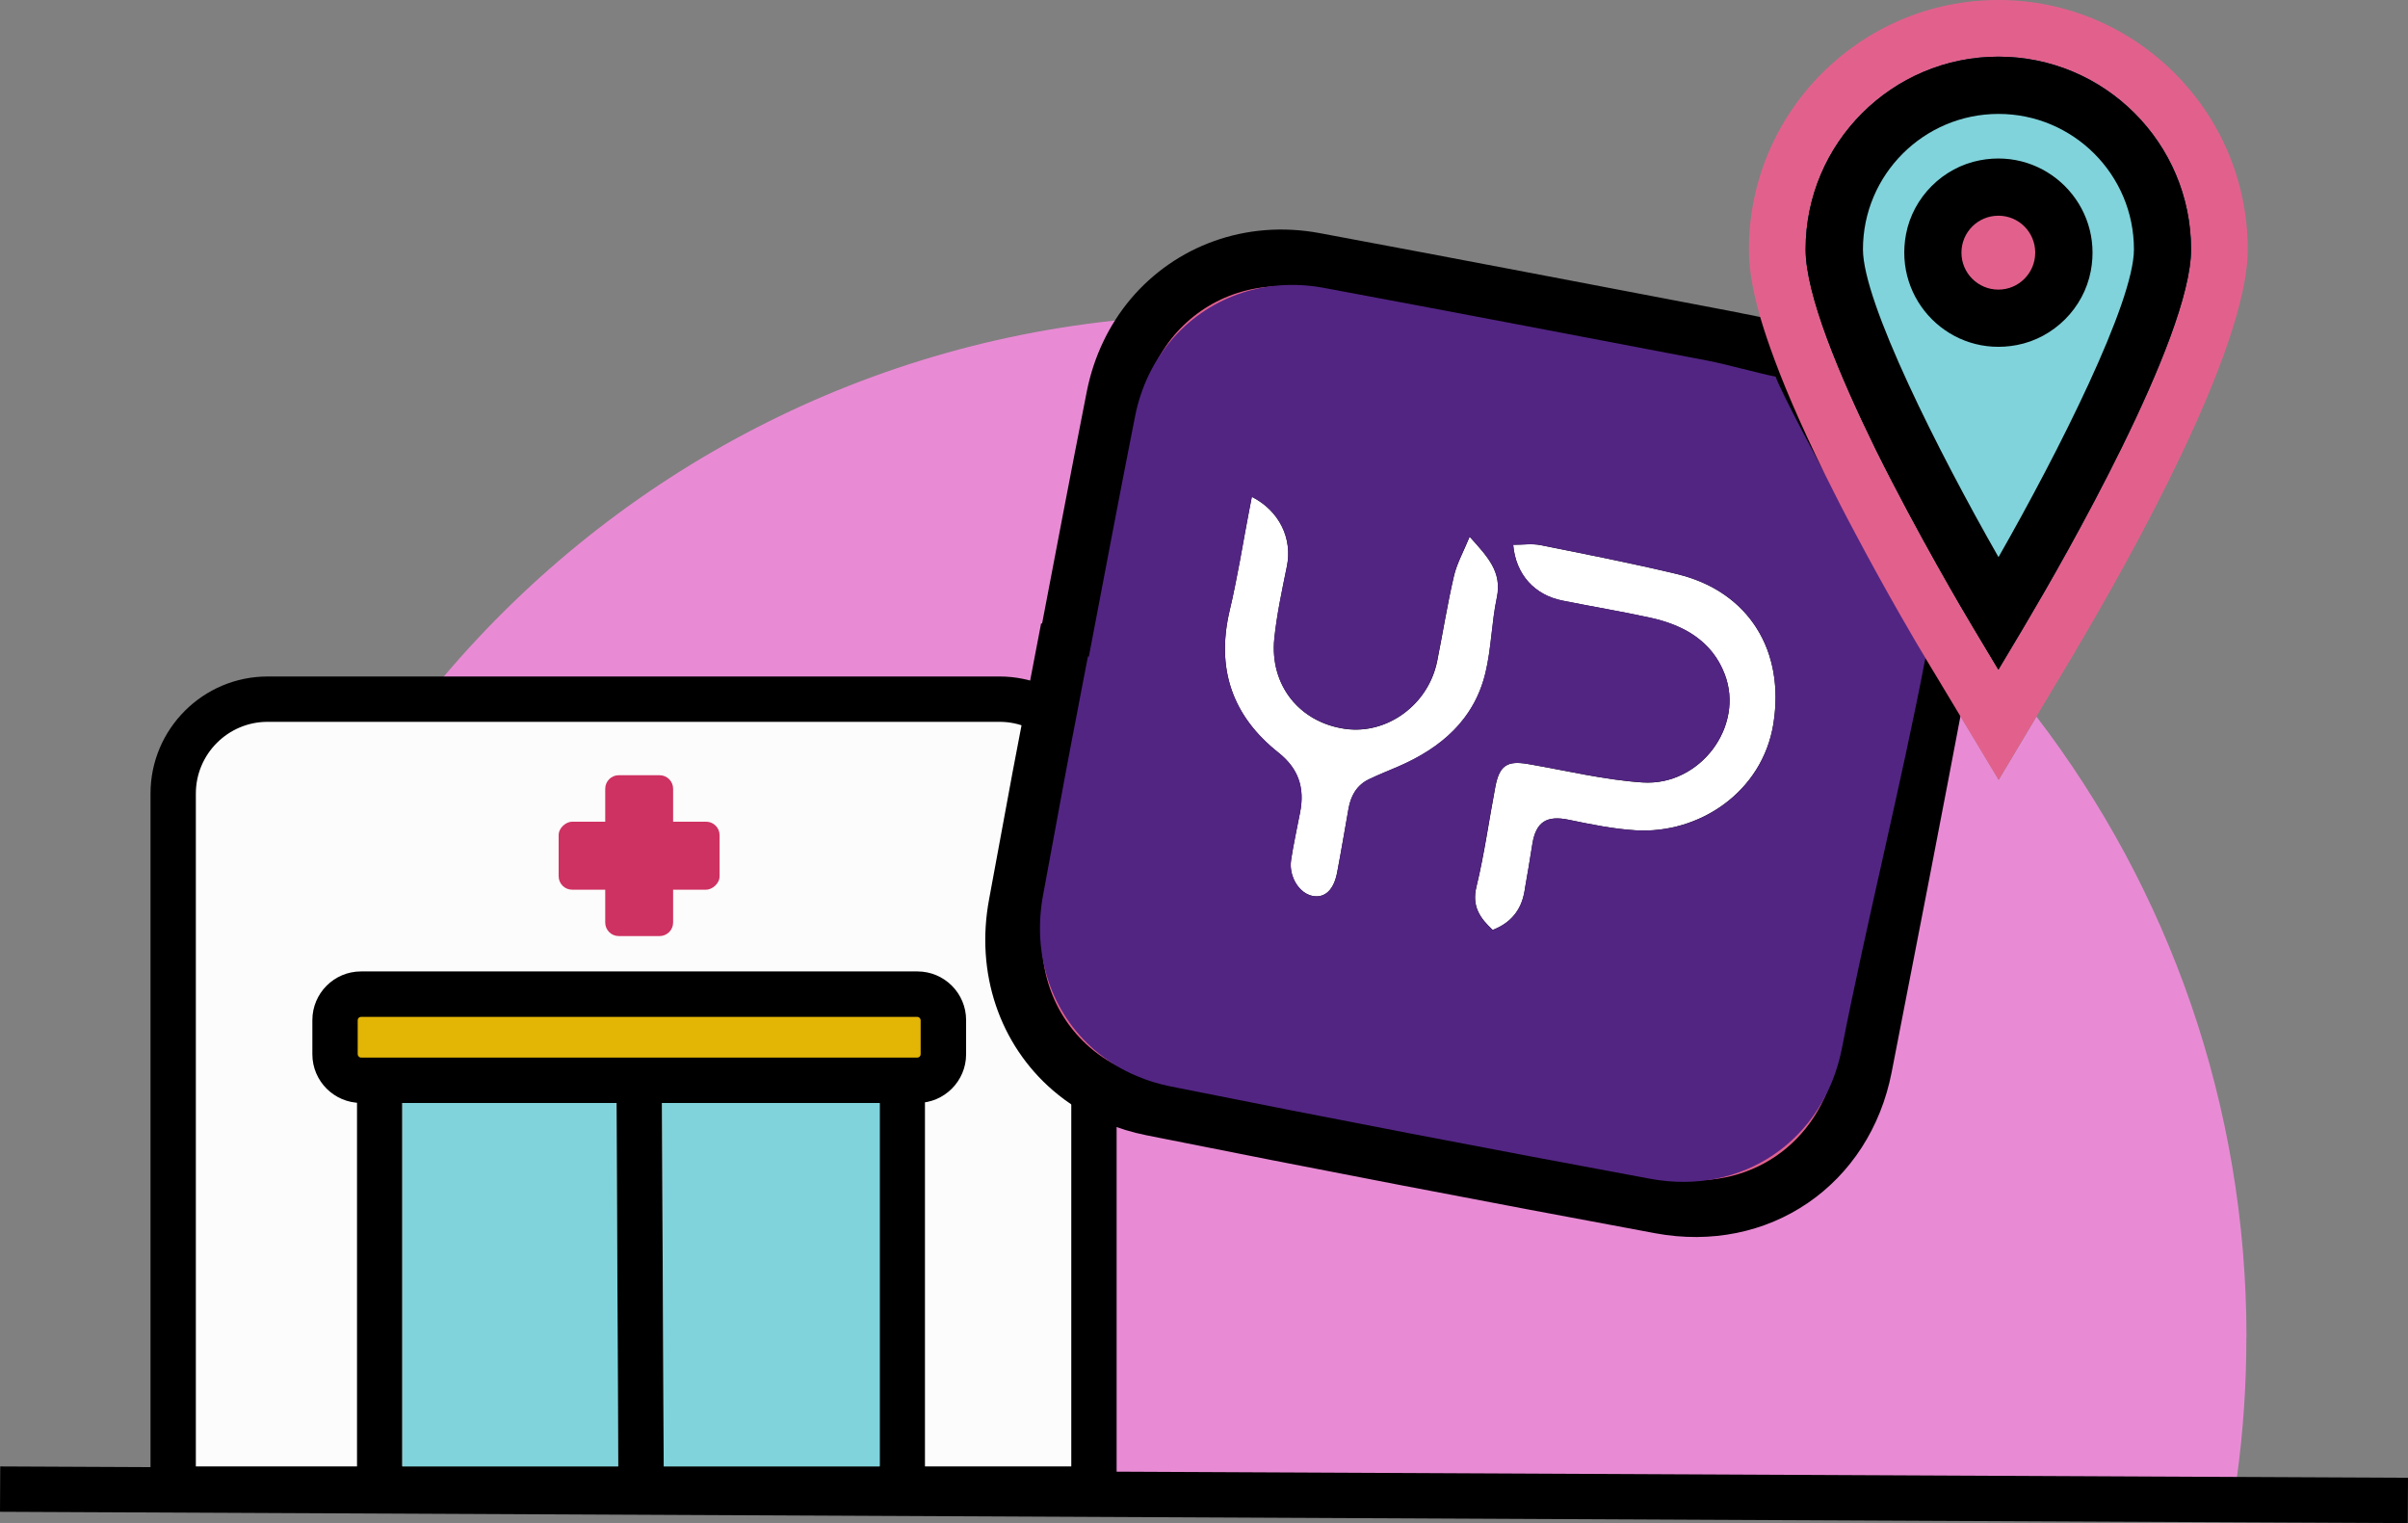
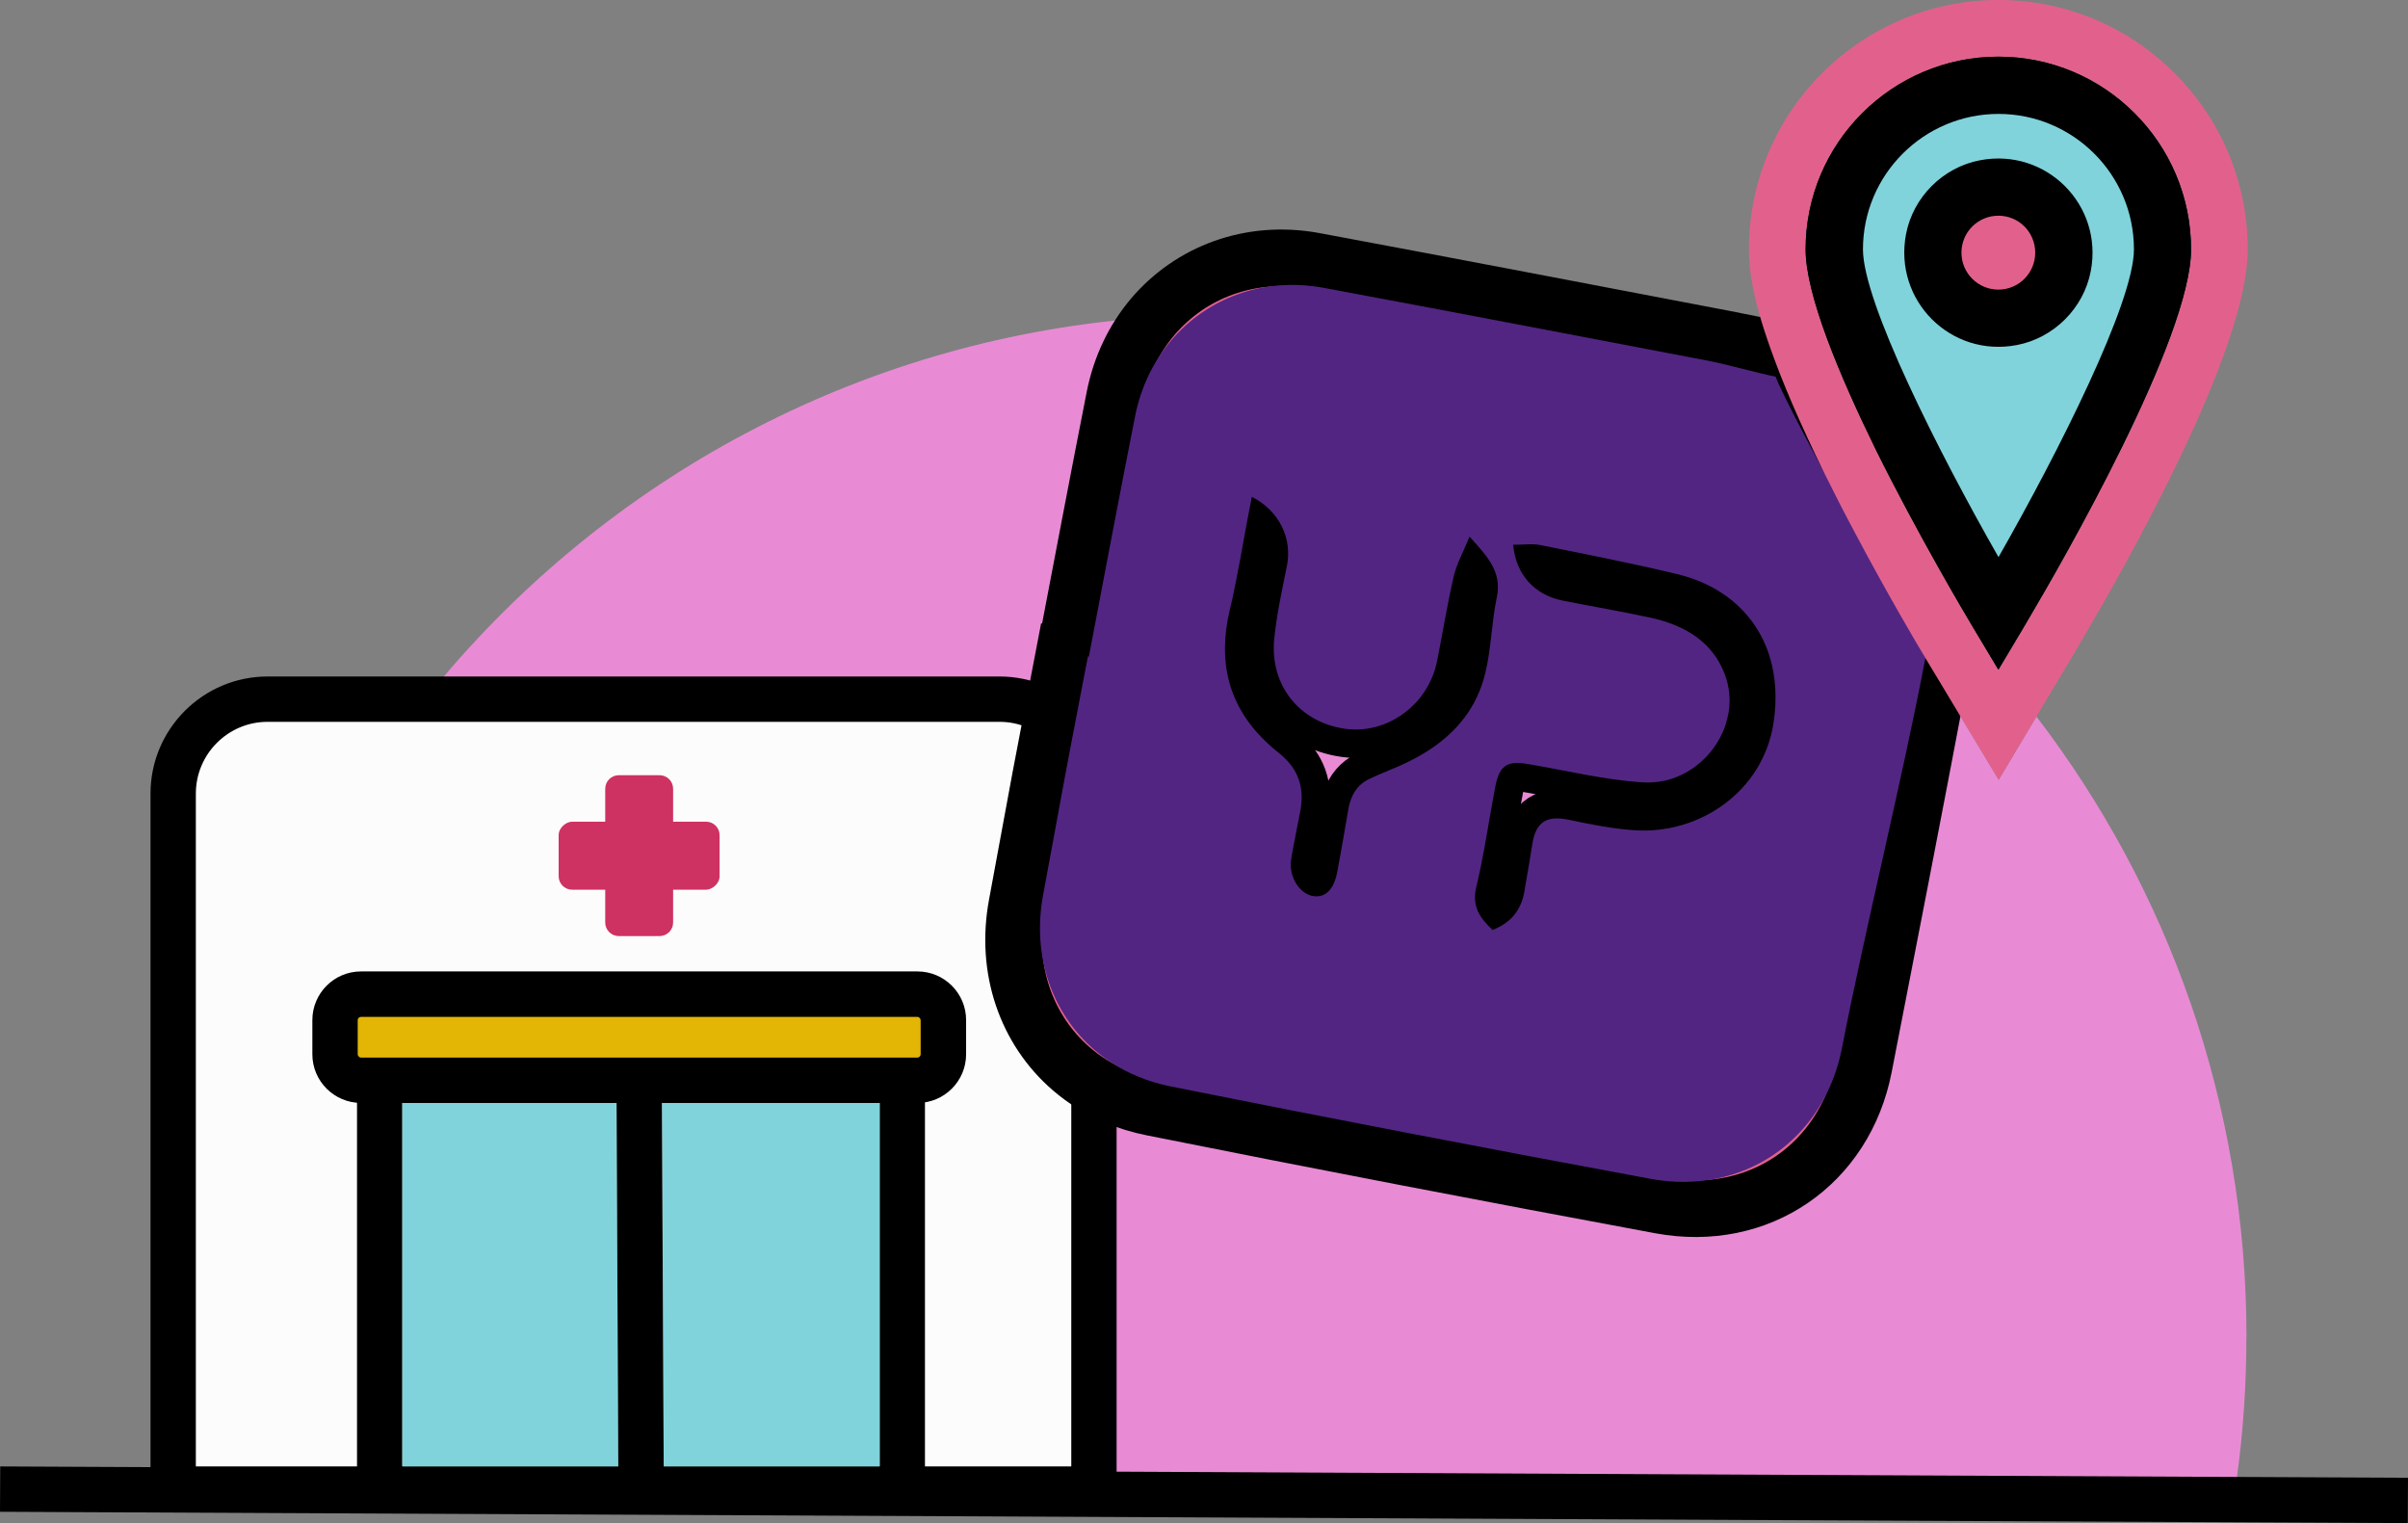
<svg xmlns="http://www.w3.org/2000/svg" id="Layer_2" viewBox="0 0 212.46 134.37">
  <rect x="0" y="0" width="212.46" height="134.37" fill="#808080" stroke="none" />
  <defs>
    <style>.cls-1{fill:#80d3db;}.cls-1,.cls-2,.cls-3,.cls-4,.cls-5,.cls-6,.cls-7,.cls-8,.cls-9,.cls-10{stroke-width:0px;}.cls-2{fill:#e88bd4;}.cls-11{stroke:#000;stroke-miterlimit:10;stroke-width:5px;}.cls-11,.cls-6{fill:#e2618c;}.cls-3{fill:#ce3262;}.cls-4{fill:#000;}.cls-5{fill:#14374f;}.cls-7{fill:#522583;}.cls-8{fill:#fff;}.cls-9{fill:#e3b505;}.cls-10{fill:#fcfcfc;}</style>
  </defs>
  <g id="text">
    <path class="cls-2" d="M198.2,117.99c0,4.18-.28,8.29-.83,12.31-.07.52-.15,1.05-.23,1.57l-98.62.28-16.91.04-50.11.14-12.59.04c-.15-.97-.29-1.94-.41-2.91,0-.03-.02-.06,0-.09-.48-3.73-.72-7.53-.72-11.38,0-20.39,6.76-39.2,18.17-54.31,1.03-1.37,2.1-2.7,3.21-4,15.27-18.02,37.48-29.96,62.52-31.69,2.09-.15,4.19-.22,6.32-.22,21.01,0,40.34,7.18,55.67,19.22,2.92,5.52,5.58,10,6.21,11.05l1.17,1.94,5.3,8.82,3.33-5.58c11.63,15.19,18.53,34.18,18.53,54.77Z" />
    <path class="cls-4" d="M98.52,133.37H13.28v-63.36c0-5.7,4.64-10.33,10.33-10.33h64.58c5.7,0,10.33,4.64,10.33,10.33v63.36Z" />
    <path class="cls-10" d="M94.52,70.01v59.36H17.28v-59.36c0-3.49,2.84-6.33,6.33-6.33h64.58c3.49,0,6.33,2.84,6.33,6.33Z" />
    <path class="cls-4" d="M31.5,93.3v40.07h50.11v-40.07H31.5ZM35.5,97.3h42.11v32.07h-42.11v-32.07Z" />
    <polygon class="cls-1" points="77.61 97.3 77.61 129.37 58.56 129.37 58.4 97.3 77.61 97.3" />
    <polygon class="cls-1" points="54.55 129.37 35.5 129.37 35.5 97.3 54.4 97.3 54.55 129.37" />
    <path class="cls-4" d="M80.95,97.3H31.85c-2.36,0-4.29-1.92-4.29-4.29v-3.02c0-2.36,1.92-4.29,4.29-4.29h49.1c2.36,0,4.29,1.92,4.29,4.29v3.02c0,2.36-1.92,4.29-4.29,4.29Z" />
    <rect class="cls-9" x="31.56" y="89.71" width="49.67" height="3.59" rx=".29" ry=".29" />
    <polygon class="cls-4" points="58.56 129.37 58.56 130.36 54.56 130.38 54.56 129.63 54.55 129.37 54.4 97.3 54.39 96.17 58.39 96.15 58.4 97.3 58.56 129.37" />
    <polygon class="cls-4" points="212.44 134.37 0 133.37 .02 129.37 17.28 129.45 212.46 130.37 212.44 134.37" />
    <path class="cls-11" d="M169.87,58.04c-.63-1.05-3.29-5.53-6.21-11.05-.87-1.62-1.75-3.34-2.62-5.09-2.32-4.72-3.85-8.37-4.85-11.21-1.4-.28-2.78-.56-4.17-.83-12.02-2.29-24.03-4.6-36.06-6.84-5.63-1.04-10.92.98-14.29,4.97-1.62,1.93-2.79,4.32-3.33,7.04-1.48,7.49-2.89,14.99-4.33,22.49-.03-.01-.06-.02-.08-.02-.22,1.17-.45,2.34-.68,3.51-.27,1.43-.55,2.87-.83,4.31-.21,1.08-.41,2.17-.62,3.25-.7,3.73-1.37,7.47-2.07,11.2-1.08,5.73.83,11.1,4.79,14.52,1.16,1,2.5,1.84,4,2.46.97.41,2.01.73,3.11.95,14.93,2.99,29.9,5.86,44.87,8.64,8.69,1.61,16.27-3.62,17.95-12.23,2.22-11.37,4.43-22.74,6.59-34.13l-1.17-1.94ZM128.26,64.41c-1.32,1.35-3,2.38-4.88,3.2-.88.38-1.77.73-2.63,1.14-.79.39-1.27,1.01-1.55,1.76-.1.25-.17.52-.22.8-.16.94-.33,1.88-.49,2.82-.17.94-.33,1.88-.51,2.82-.29,1.54-1.06,2.27-2.12,2.1-.41-.07-.79-.28-1.11-.6-.15-.15-.29-.33-.41-.53-.12-.19-.22-.41-.29-.64-.03-.08-.06-.15-.07-.23-.02-.07-.04-.15-.05-.24-.06-.29-.06-.61-.02-.92.05-.35.11-.71.18-1.06.19-1.06.42-2.11.62-3.18.38-1.93-.02-3.5-1.42-4.83-.16-.15-.32-.29-.5-.43-.4-.31-.77-.64-1.11-.97-3.23-3.09-4.28-6.97-3.18-11.59.08-.36.17-.72.25-1.08.23-1.09.44-2.18.65-3.27.06-.36.13-.73.2-1.09.19-1.09.39-2.18.6-3.27.08-.42.16-.83.25-1.29,2.44,1.24,3.59,3.69,3.09,6.13-.43,2.11-.89,4.23-1.11,6.36-.42,4.12,2.21,7.39,6.23,7.97,2.24.32,4.45-.51,6.02-2.06.15-.15.3-.3.44-.46.13-.16.27-.33.39-.5.62-.86,1.07-1.87,1.29-2.97.5-2.5.9-5.03,1.48-7.51.03-.14.07-.28.12-.42.04-.14.08-.28.14-.41.08-.23.17-.47.28-.7.25-.6.56-1.22.84-1.92,1.57,1.75,2.89,3.09,2.4,5.39-.46,2.17-.48,4.45-1,6.61-.37,1.55-1.01,2.87-1.87,4-.29.38-.6.74-.93,1.07ZM156.47,63.85c-.97,6.03-6.54,9.74-12.16,9.4-1.98-.12-3.95-.52-5.9-.93-1.93-.4-2.89.17-3.21,2.12-.21,1.32-.42,2.63-.66,3.94,0,.11-.03.21-.05.32-.29,1.61-1.21,2.73-2.8,3.34-1.08-1.02-1.86-2.04-1.43-3.81.53-2.18.88-4.4,1.27-6.62.13-.74.26-1.47.4-2.21.09-.48.21-.86.35-1.16.09-.18.19-.34.31-.46.46-.5,1.15-.57,2.27-.37,3.35.57,6.68,1.39,10.05,1.61.67.04,1.32-.01,1.94-.14.24-.05.47-.12.69-.19,1.25-.42,2.35-1.17,3.2-2.14.15-.17.3-.35.44-.54.2-.28.39-.58.56-.89.1-.2.2-.41.3-.62.09-.21.17-.43.24-.66.1-.33.18-.67.24-1.01.17-1.09.08-2.23-.34-3.34-.21-.55-.47-1.06-.77-1.51-.2-.3-.42-.57-.66-.83-.12-.13-.24-.26-.37-.37-.63-.59-1.36-1.07-2.17-1.44-.32-.15-.65-.28-.99-.4-.51-.18-1.05-.33-1.61-.45-2.57-.56-5.17-.99-7.75-1.51-2.46-.49-4.12-2.29-4.35-4.92.86.01,1.66-.12,2.41.03,4.03.81,8.07,1.6,12.07,2.56,3.82.93,6.48,3.2,7.78,6.26.12.28.23.57.32.86.59,1.82.73,3.88.38,6.08Z" />
-     <path class="cls-8" d="M133.51,48.06c.87,0,1.67-.12,2.41.03,4.03.81,8.08,1.6,12.07,2.56,6.34,1.53,9.51,6.8,8.48,13.2-.97,6.02-6.55,9.74-12.16,9.4-1.98-.12-3.95-.53-5.9-.93-1.93-.4-2.88.17-3.2,2.12-.23,1.42-.46,2.84-.71,4.25-.29,1.62-1.21,2.74-2.8,3.35-1.08-1.02-1.86-2.05-1.43-3.81.71-2.91,1.11-5.89,1.67-8.83.37-1.9,1.05-2.32,2.93-1.99,3.34.58,6.68,1.39,10.04,1.62,5.09.34,9.02-4.94,7.27-9.53-1.13-2.96-3.63-4.36-6.57-5-2.57-.56-5.17-.99-7.75-1.51-2.46-.49-4.12-2.29-4.35-4.92Z" />
-     <path class="cls-8" d="M110.46,43.83c2.44,1.25,3.59,3.69,3.09,6.13-.43,2.11-.89,4.23-1.11,6.37-.42,4.11,2.21,7.39,6.22,7.97,3.73.54,7.38-2.14,8.15-5.99.5-2.5.9-5.03,1.48-7.51.26-1.11.85-2.15,1.38-3.45,1.57,1.75,2.89,3.1,2.4,5.39-.46,2.18-.48,4.45-1,6.61-.99,4.14-3.91,6.64-7.68,8.27-.88.38-1.77.73-2.63,1.15-1.06.51-1.57,1.44-1.77,2.55-.34,1.88-.65,3.77-1.01,5.64-.29,1.53-1.06,2.27-2.12,2.09-1.2-.2-2.16-1.68-1.95-3.15.21-1.42.52-2.83.8-4.24.41-2.14-.13-3.85-1.92-5.27-4.09-3.24-5.51-7.43-4.29-12.56.68-2.87,1.14-5.8,1.7-8.71.08-.42.16-.83.25-1.29Z" />
    <path class="cls-7" d="M156.66,33.23c-1.32-.26-4.56-1.14-5.87-1.39-11.34-2.16-22.67-4.34-34.02-6.45-5.31-.98-10.3.92-13.48,4.69-1.53,1.82-2.63,4.08-3.14,6.64-1.4,7.07-2.73,14.14-4.08,21.21-.03,0-.06-.02-.08-.02-.21,1.1-.42,2.21-.64,3.31-.25,1.35-.52,2.71-.78,4.07-.2,1.02-.39,2.05-.58,3.07-.66,3.52-1.29,7.05-1.95,10.56-1.02,5.41.78,10.47,4.52,13.7,1.09.94,2.36,1.74,3.77,2.32.91.39,1.9.69,2.93.9,14.08,2.82,28.2,5.53,42.33,8.15,8.2,1.52,15.35-3.41,16.93-11.54,2.09-10.73,5.32-23.66,7.36-34.4,0,0-12.27-22.13-13.21-24.81ZM128.26,64.41c-1.32,1.35-3,2.38-4.88,3.2-.88.38-1.77.73-2.63,1.14-.79.39-1.27,1.01-1.55,1.76-.1.25-.17.52-.22.8-.16.94-.33,1.88-.49,2.82-.17.94-.33,1.88-.51,2.82-.29,1.54-1.06,2.27-2.12,2.1-.41-.07-.79-.28-1.11-.6-.15-.15-.29-.33-.41-.53-.12-.19-.22-.41-.29-.64-.03-.08-.06-.15-.07-.23-.02-.07-.04-.15-.05-.24-.06-.29-.06-.61-.02-.92.05-.35.11-.71.18-1.06.19-1.06.42-2.11.62-3.18.38-1.93-.02-3.5-1.42-4.83-.16-.15-.32-.29-.5-.43-.4-.31-.77-.64-1.11-.97-3.23-3.09-4.28-6.97-3.18-11.59.08-.36.17-.72.25-1.08.23-1.09.44-2.18.65-3.27.06-.36.13-.73.2-1.09.19-1.09.39-2.18.6-3.27.08-.42.16-.83.25-1.29,2.44,1.24,3.59,3.69,3.09,6.13-.43,2.11-.89,4.23-1.11,6.36-.42,4.12,2.21,7.39,6.23,7.97,2.24.32,4.45-.51,6.02-2.06.15-.15.3-.3.44-.46.13-.16.27-.33.39-.5.62-.86,1.07-1.87,1.29-2.97.5-2.5.9-5.03,1.48-7.51.03-.14.07-.28.12-.42.04-.14.08-.28.14-.41.08-.23.17-.47.28-.7.25-.6.56-1.22.84-1.92,1.57,1.75,2.89,3.09,2.4,5.39-.46,2.17-.48,4.45-1,6.61-.37,1.55-1.01,2.87-1.87,4-.29.38-.6.74-.93,1.07ZM156.47,63.85c-.97,6.03-6.54,9.74-12.16,9.4-1.98-.12-3.95-.52-5.9-.93-1.93-.4-2.89.17-3.21,2.12-.21,1.32-.42,2.63-.66,3.94,0,.11-.03.21-.05.32-.29,1.61-1.21,2.73-2.8,3.34-1.08-1.02-1.86-2.04-1.43-3.81.53-2.18.88-4.4,1.27-6.62.13-.74.26-1.47.4-2.21.09-.48.21-.86.35-1.16.09-.18.19-.34.31-.46.46-.5,1.15-.57,2.27-.37,3.35.57,6.68,1.39,10.05,1.61.67.04,1.32-.01,1.94-.14.24-.05.47-.12.69-.19,1.25-.42,2.35-1.17,3.2-2.14.15-.17.3-.35.44-.54.2-.28.39-.58.56-.89.1-.2.2-.41.3-.62.09-.21.17-.43.24-.66.1-.33.18-.67.24-1.01.17-1.09.08-2.23-.34-3.34-.21-.55-.47-1.06-.77-1.51-.2-.3-.42-.57-.66-.83-.12-.13-.24-.26-.37-.37-.63-.59-1.36-1.07-2.17-1.44-.32-.15-.65-.28-.99-.4-.51-.18-1.05-.33-1.61-.45-2.57-.56-5.17-.99-7.75-1.51-2.46-.49-4.12-2.29-4.35-4.92.86.01,1.66-.12,2.41.03,4.03.81,8.07,1.6,12.07,2.56,3.82.93,6.48,3.2,7.78,6.26.12.28.23.57.32.86.59,1.82.73,3.88.38,6.08Z" />
    <path class="cls-5" d="M193.32,22c0,7.84-11.44,27.72-14.33,32.59-.22.39-.39.68-.51.87l-2.16,3.62-2.17-3.62c-.81-1.35-4.92-8.29-8.64-15.78-3.25-6.64-6.2-13.7-6.2-17.68,0-9.37,7.63-17,17.01-17s17,7.63,17,17Z" />
    <path class="cls-6" d="M176.32,0c-12.13,0-22.01,9.87-22.01,22,0,1.64.26,4.14,1.88,8.69,1,2.84,2.53,6.49,4.85,11.21.87,1.75,1.75,3.47,2.62,5.09,2.92,5.52,5.58,10,6.21,11.05l1.17,1.94,5.3,8.82,3.33-5.58,3.13-5.24c.13-.21.31-.51.53-.91,4.54-7.66,14.99-26.25,14.99-35.07,0-12.13-9.87-22-22-22ZM178.99,54.59c-.22.39-.39.68-.51.87l-2.16,3.62-2.17-3.62c-.81-1.35-4.92-8.29-8.64-15.78-3.25-6.64-6.2-13.7-6.2-17.68,0-9.37,7.63-17,17.01-17s17,7.63,17,17c0,7.84-11.44,27.72-14.33,32.59Z" />
    <path class="cls-5" d="M193.32,22c0,7.84-11.44,27.72-14.33,32.59-.22.39-.39.68-.51.87l-2.16,3.62-2.17-3.62c-.81-1.35-4.92-8.29-8.64-15.78-3.25-6.64-6.2-13.7-6.2-17.68,0-9.37,7.63-17,17.01-17s17,7.63,17,17Z" />
    <path class="cls-4" d="M176.32,5c-9.38,0-17.01,7.63-17.01,17,0,3.98,2.95,11.04,6.2,17.68,3.72,7.49,7.83,14.43,8.64,15.78l2.17,3.62,2.16-3.62c.12-.19.29-.48.51-.87,2.89-4.87,14.33-24.75,14.33-32.59,0-9.37-7.63-17-17-17Z" />
    <path class="cls-1" d="M188.28,22c0,4.66-6.63,17.83-11.95,27.15-5.32-9.32-11.96-22.49-11.96-27.15,0-6.59,5.37-11.95,11.96-11.95s11.95,5.35,11.95,11.95Z" />
    <path class="cls-4" d="M177.95,30.44c-5.84,1.12-10.89-3.93-9.78-9.78.62-3.27,3.26-5.9,6.52-6.52,5.84-1.12,10.9,3.94,9.78,9.78-.62,3.27-3.26,5.9-6.52,6.52Z" />
    <path class="cls-6" d="M179.57,22.29c0,1.79-1.45,3.26-3.25,3.26s-3.26-1.46-3.26-3.26,1.45-3.26,3.26-3.26,3.25,1.46,3.25,3.26Z" />
    <path class="cls-3" d="M54.59,68.39h3.61c.66,0,1.19.54,1.19,1.19v11.81c0,.66-.54,1.19-1.19,1.19h-3.61c-.66,0-1.19-.54-1.19-1.19v-11.81c0-.66.54-1.19,1.19-1.19Z" />
    <rect class="cls-3" x="53.4" y="68.39" width="6" height="14.2" rx="1.19" ry="1.19" transform="translate(-19.1 131.89) rotate(-90)" />
  </g>
</svg>